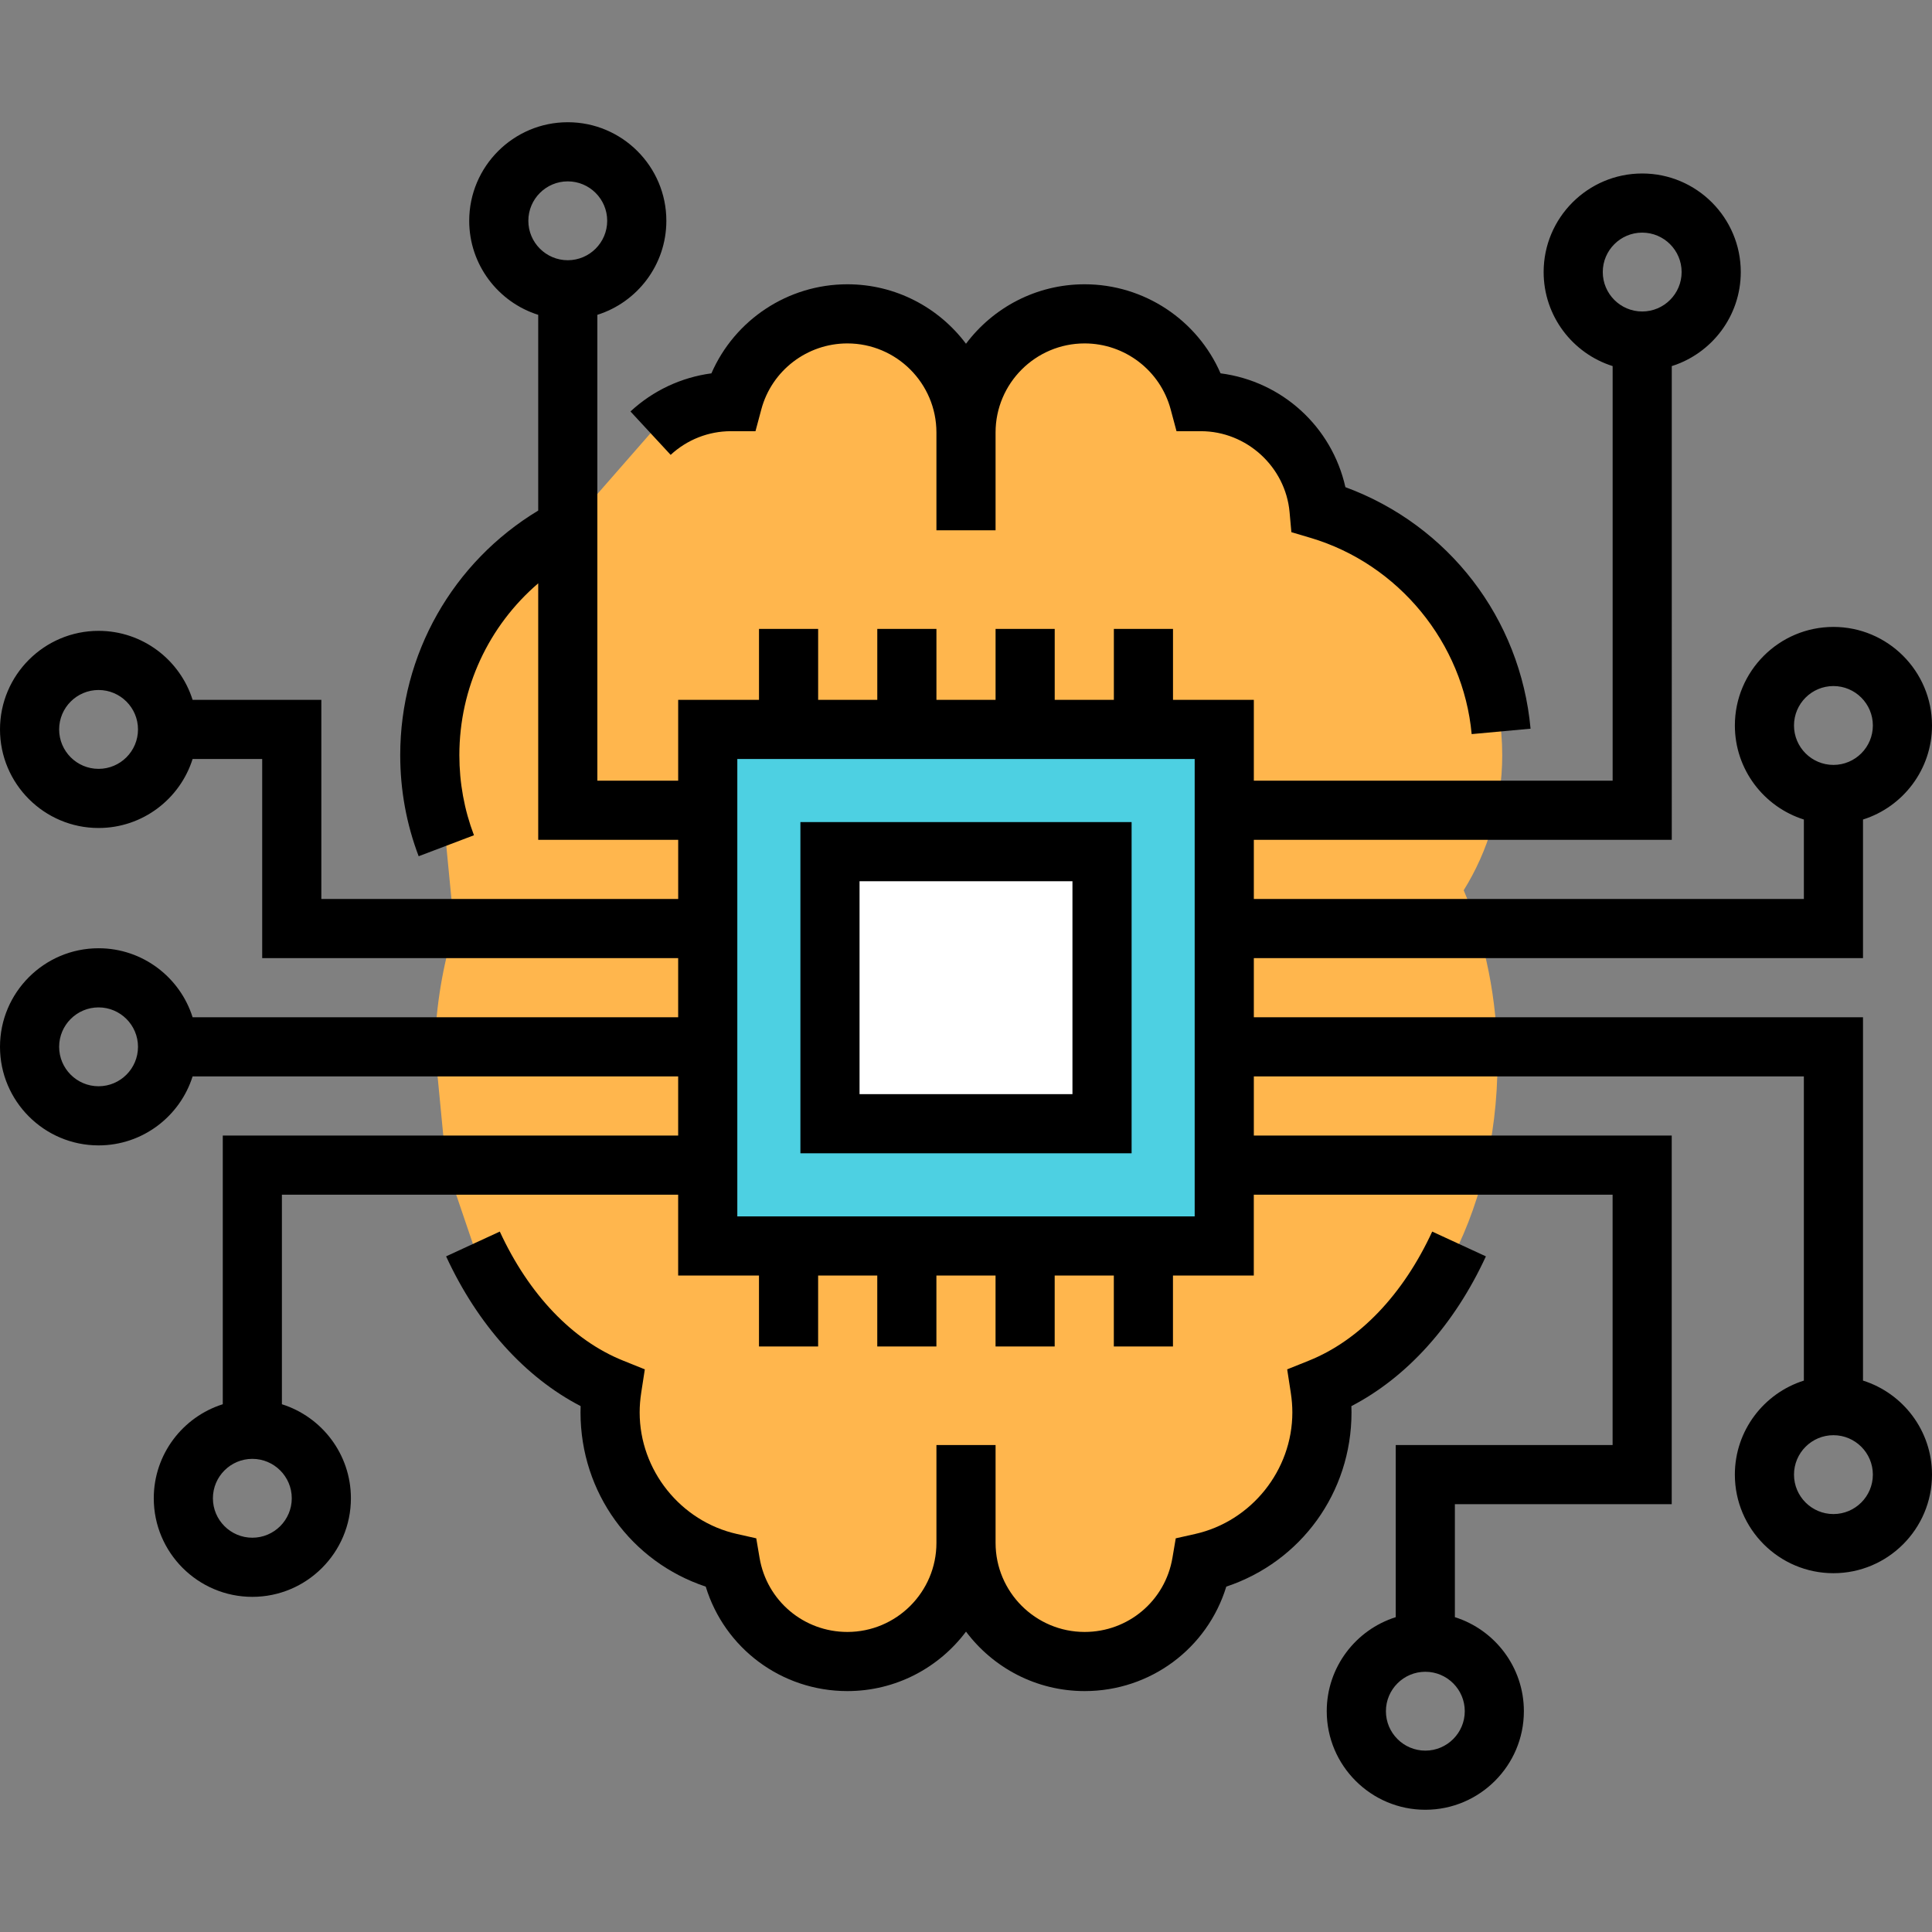
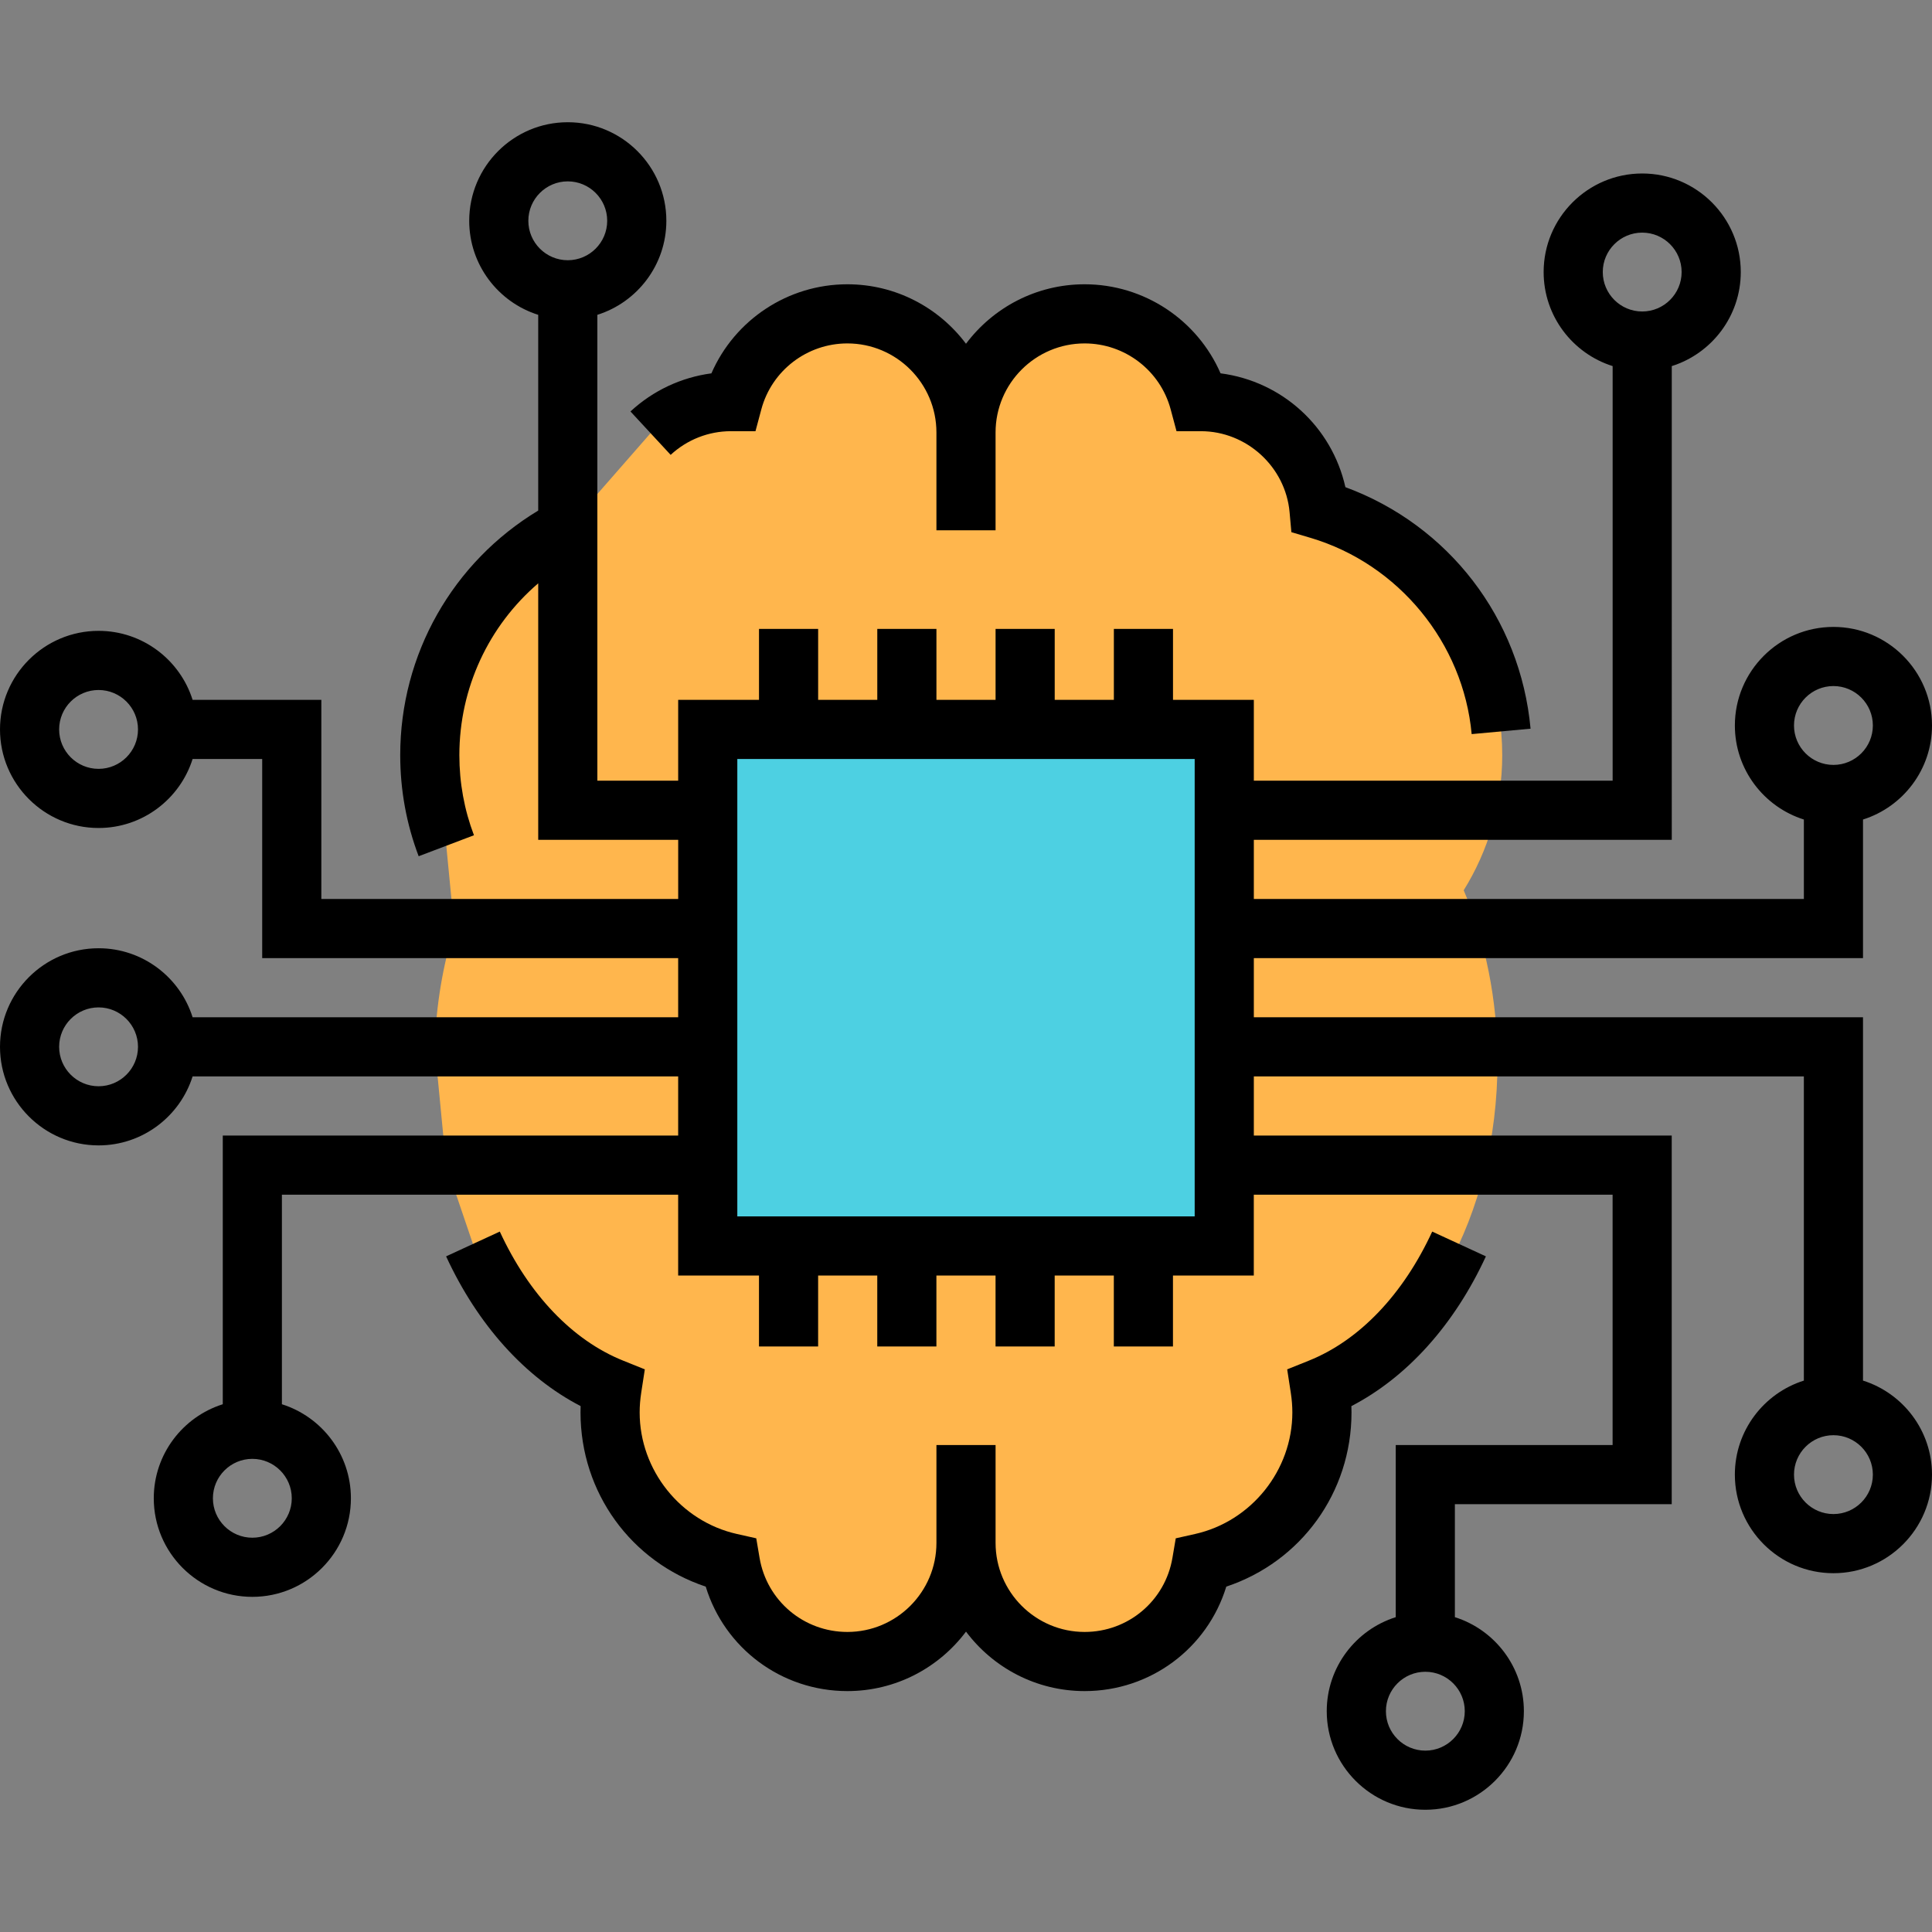
<svg xmlns="http://www.w3.org/2000/svg" version="1.1" id="Layer_1" x="0px" y="0px" viewBox="0 0 512 512" style="enable-background:new 0 0 512 512;" xml:space="preserve">
  <rect x="0" y="0" width="512" height="512" fill="#808080" stroke="none" />
  <path style="fill:#FFB64D;" d="M118.23,308.767l-3.02-31.347c0.355-11.086,2.163-21.65,5.183-31.347l-2.121-21.943  c-2.832-7.461-4.378-15.548-4.378-24.001c0-26.206,14.838-48.922,36.571-60.249l21.943-25.088  c5.611-5.193,13.103-8.359,21.337-8.359c0.157,0,0.303,0.01,0.449,0.01c3.594-13.406,15.83-23.27,30.365-23.27  c17.366,0,31.441,14.075,31.441,31.441c0-17.366,14.075-31.441,31.441-31.441c14.535,0,26.77,9.864,30.365,23.27  c0.146,0,0.293-0.01,0.449-0.01c16.394,0,29.863,12.57,31.305,28.599c28.066,8.338,48.546,34.314,48.546,65.097  c0,13.134-3.741,25.401-10.209,35.798c5.684,13.343,8.955,28.881,8.955,45.464c0,40.97-19.863,75.525-47.041,86.455  c0.324,2.1,0.512,4.253,0.512,6.457c0,19.487-13.646,35.767-31.89,39.863c-2.518,14.848-15.433,26.154-30.992,26.154  c-17.366,0-31.441-14.075-31.441-31.441c0,17.366-14.075,31.441-31.441,31.441c-15.559,0-28.473-11.306-30.992-26.154  c-18.244-4.096-31.89-20.375-31.89-39.863c0-2.205,0.188-4.357,0.512-6.457c-15.391-6.186-28.442-19.958-36.854-38.181  L118.23,308.767z" />
  <rect x="187.559" y="193.306" style="fill:#4DD0E2;" width="136.882" height="136.882" />
-   <rect x="219.951" y="225.698" style="fill:#FFFFFF;" width="72.098" height="72.098" />
  <path d="M358.129,372.637c14.753-7.654,27.273-21.537,35.65-39.687l-14.23-6.568c-7.699,16.68-19.298,28.824-32.66,34.193  l-5.771,2.32l0.949,6.147c0.283,1.835,0.42,3.556,0.42,5.263c0,15.315-10.838,28.863-25.77,32.216l-5.13,1.152l-0.88,5.184  c-1.928,11.372-11.713,19.626-23.265,19.626c-13.015,0-23.604-10.589-23.604-23.604v-25.924h-15.673v25.924  c0,13.015-10.589,23.604-23.604,23.604c-11.552,0-21.337-8.255-23.266-19.627l-0.88-5.184l-5.13-1.153  c-14.933-3.352-25.77-16.901-25.77-32.216c0-1.706,0.138-3.428,0.42-5.263l0.949-6.147l-5.771-2.32  c-13.363-5.371-24.962-17.514-32.66-34.193l-14.23,6.568c8.378,18.15,20.897,32.033,35.65,39.687c-0.02,0.56-0.03,1.115-0.03,1.667  c0,21.259,13.415,39.59,33.183,46.169c4.994,16.311,20.048,27.685,37.536,27.685c12.845,0,24.27-6.199,31.441-15.76  c7.171,9.562,18.596,15.76,31.441,15.76c17.487,0,32.542-11.374,37.536-27.685c19.767-6.578,33.183-24.909,33.183-46.169  C358.16,373.753,358.149,373.197,358.129,372.637z" />
  <path d="M177.731,120.544c4.372-4.046,10.058-6.274,15.963-6.274c0.001,0,0.001,0,0.001,0c0.168,0.006,0.333,0.01,0.499,0.01h6.012  l1.557-5.808c2.756-10.282,12.13-17.462,22.795-17.462c13.015,0,23.604,10.589,23.604,23.604v25.924h15.673v-25.924  c0-13.015,10.589-23.604,23.604-23.604c10.665,0,20.039,7.182,22.796,17.462l1.557,5.808h6.012c0.165,0,0.33-0.004,0.449-0.01  c12.095,0,22.417,9.428,23.5,21.464l0.476,5.296l5.097,1.514c23.307,6.925,40.46,27.821,42.681,52.001l15.609-1.434  c-2.693-29.305-21.746-53.929-49.07-64.01c-3.609-16.042-16.769-28.043-33.088-30.169c-6.151-14.136-20.237-23.595-36.019-23.595  c-12.845,0-24.27,6.199-31.441,15.761c-7.171-9.562-18.596-15.761-31.441-15.761c-15.785,0-29.873,9.462-36.023,23.603  c-7.985,1.063-15.461,4.556-21.452,10.1L177.731,120.544z" />
-   <path d="M299.886,217.861h-87.771v87.771h87.771V217.861z M284.212,289.959h-56.424v-56.424h56.424V289.959z" />
  <path d="M493.714,365.872v-96.288H332.278V253.91h161.437v-36.729c10.587-3.336,18.286-13.245,18.286-24.92  c0-14.404-11.719-26.122-26.122-26.122s-26.122,11.719-26.122,26.122c0,11.675,7.699,21.583,18.286,24.92v21.056H332.278v-15.673  h110.759V97.018c10.587-3.336,18.286-13.245,18.286-24.92c0-14.404-11.719-26.122-26.122-26.122s-26.122,11.719-26.122,26.122  c0,11.675,7.699,21.583,18.286,24.92V206.89h-95.086v-21.42h-21.42v-18.808h-15.673v18.808H279.51v-18.808h-15.673v18.808h-15.673  v-18.808H232.49v18.808h-15.673v-18.808h-15.673v18.808h-21.42v21.42h-21.42V83.434c10.587-3.336,18.286-13.245,18.286-24.92  c0-14.404-11.719-26.122-26.122-26.122c-14.404,0-26.122,11.719-26.122,26.122c0,11.675,7.699,21.583,18.286,24.92v51.872  c-22.674,13.692-36.571,38.104-36.571,64.823c0,9.225,1.645,18.237,4.888,26.782l14.653-5.561  c-2.566-6.763-3.868-13.902-3.868-21.221c0-17.784,7.769-34.278,20.898-45.544v67.978h37.095v15.673H85.159v-52.767H51.042  c-3.336-10.587-13.245-18.286-24.92-18.286C11.719,167.184,0,178.902,0,193.306c0,14.404,11.719,26.122,26.122,26.122  c11.675,0,21.583-7.699,24.92-18.286h18.443v52.767h110.237v15.673H51.042c-3.336-10.587-13.245-18.286-24.92-18.286  C11.719,251.298,0,263.016,0,277.42c0,14.404,11.719,26.122,26.122,26.122c11.675,0,21.583-7.699,24.92-18.286h128.68v15.673H59.037  v71.211c-10.587,3.336-18.286,13.245-18.286,24.92c0,14.404,11.719,26.122,26.122,26.122s26.122-11.719,26.122-26.122  c0-11.675-7.699-21.583-18.286-24.92v-55.537h105.012v21.42h21.42v18.808h15.673v-18.808h15.673v18.808h15.673v-18.808h15.673  v18.808h15.673v-18.808h15.673v18.808h15.673v-18.808h21.42v-21.42h95.086v66.351h-57.469v45.611  c-10.587,3.336-18.286,13.245-18.286,24.92c0,14.404,11.719,26.122,26.122,26.122s26.122-11.719,26.122-26.122  c0-11.675-7.699-21.583-18.286-24.92v-29.937h57.469v-97.698H332.278v-15.673h145.763v80.615  c-10.587,3.336-18.286,13.245-18.286,24.92c0,14.404,11.719,26.122,26.122,26.122S512,405.196,512,390.792  C512,379.117,504.301,369.208,493.714,365.872z M485.878,181.812c5.762,0,10.449,4.687,10.449,10.449s-4.687,10.449-10.449,10.449  s-10.449-4.687-10.449-10.449S480.116,181.812,485.878,181.812z M435.2,61.649c5.762,0,10.449,4.687,10.449,10.449  s-4.687,10.449-10.449,10.449s-10.449-4.687-10.449-10.449S429.438,61.649,435.2,61.649z M150.465,48.065  c5.762,0,10.449,4.687,10.449,10.449s-4.687,10.449-10.449,10.449c-5.762,0-10.449-4.687-10.449-10.449  S144.704,48.065,150.465,48.065z M26.122,203.755c-5.762,0-10.449-4.687-10.449-10.449c0-5.762,4.687-10.449,10.449-10.449  s10.449,4.687,10.449,10.449C36.571,199.068,31.884,203.755,26.122,203.755z M26.122,287.869c-5.762,0-10.449-4.687-10.449-10.449  c0-5.762,4.687-10.449,10.449-10.449s10.449,4.687,10.449,10.449C36.571,283.182,31.884,287.869,26.122,287.869z M66.873,407.51  c-5.762,0-10.449-4.687-10.449-10.449c0-5.762,4.687-10.449,10.449-10.449s10.449,4.687,10.449,10.449  C77.322,402.823,72.635,407.51,66.873,407.51z M377.731,463.935c-5.762,0-10.449-4.687-10.449-10.449  c0-5.762,4.687-10.449,10.449-10.449s10.449,4.687,10.449,10.449C388.18,459.247,383.492,463.935,377.731,463.935z M316.604,322.351  H195.396V201.143h121.208V322.351z M485.878,401.241c-5.762,0-10.449-4.687-10.449-10.449c0-5.762,4.687-10.449,10.449-10.449  s10.449,4.687,10.449,10.449C496.327,396.553,491.639,401.241,485.878,401.241z" />
  <g>
</g>
  <g>
</g>
  <g>
</g>
  <g>
</g>
  <g>
</g>
  <g>
</g>
  <g>
</g>
  <g>
</g>
  <g>
</g>
  <g>
</g>
  <g>
</g>
  <g>
</g>
  <g>
</g>
  <g>
</g>
  <g>
</g>
</svg>